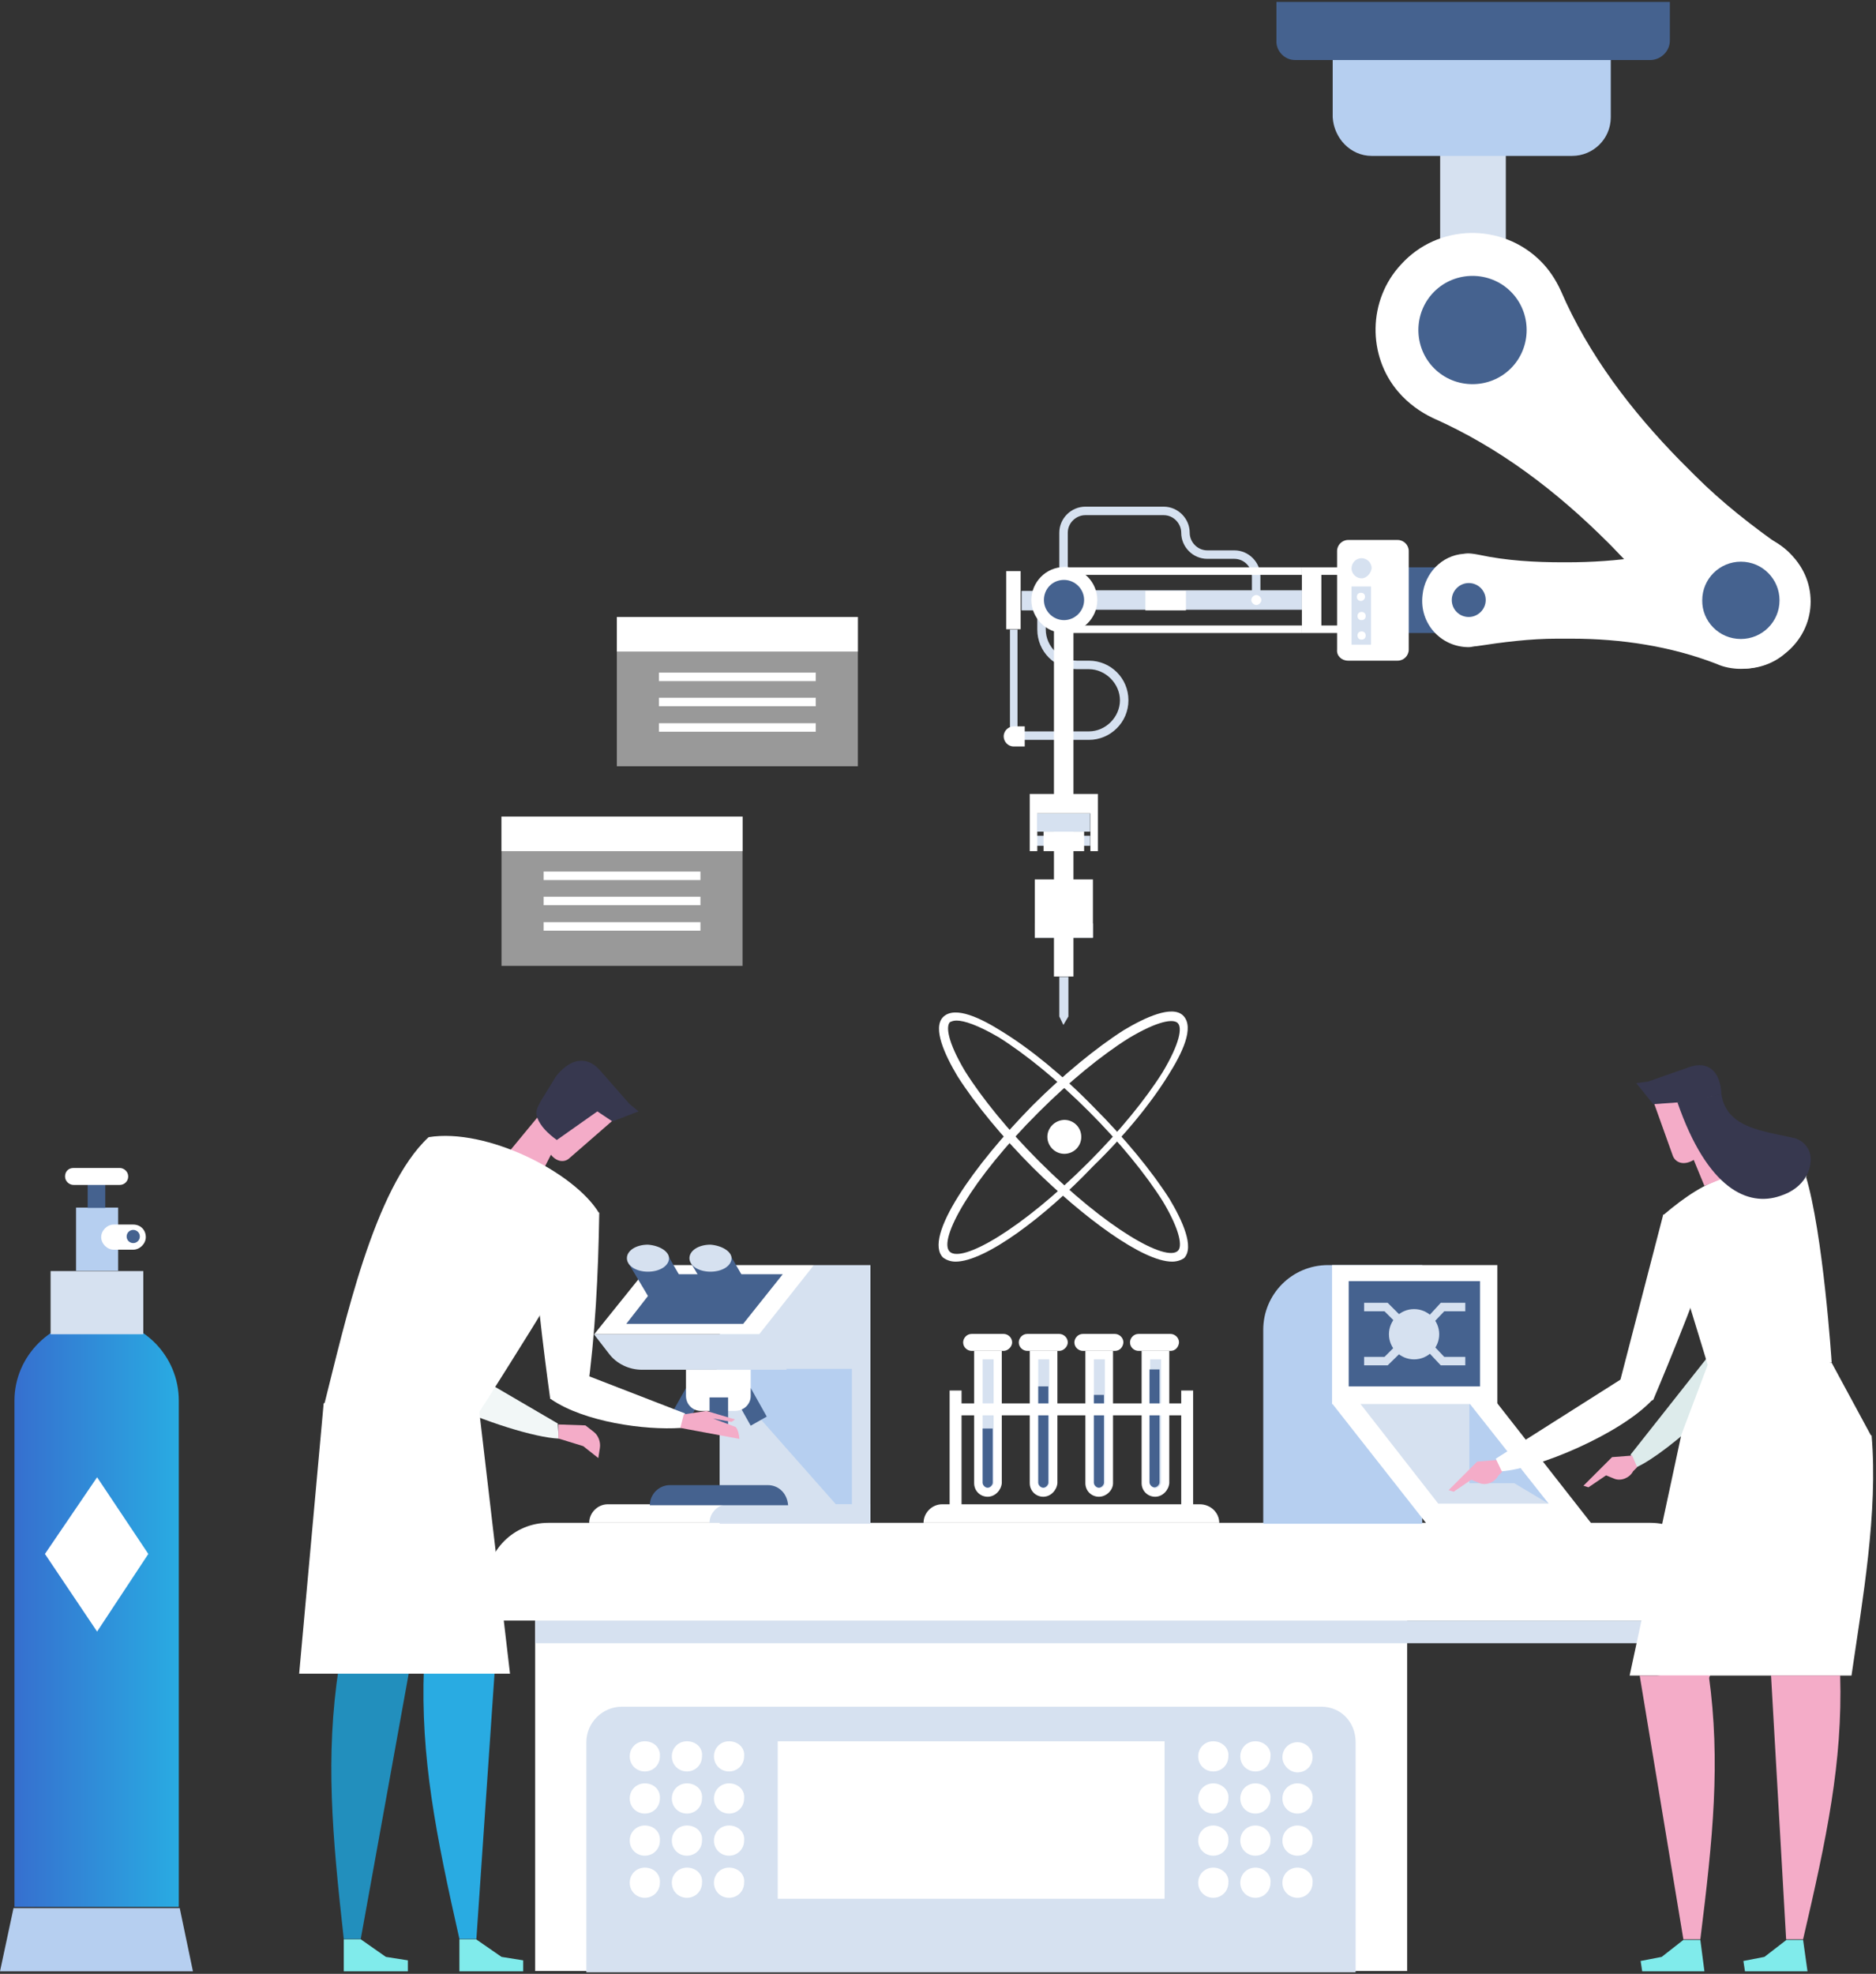
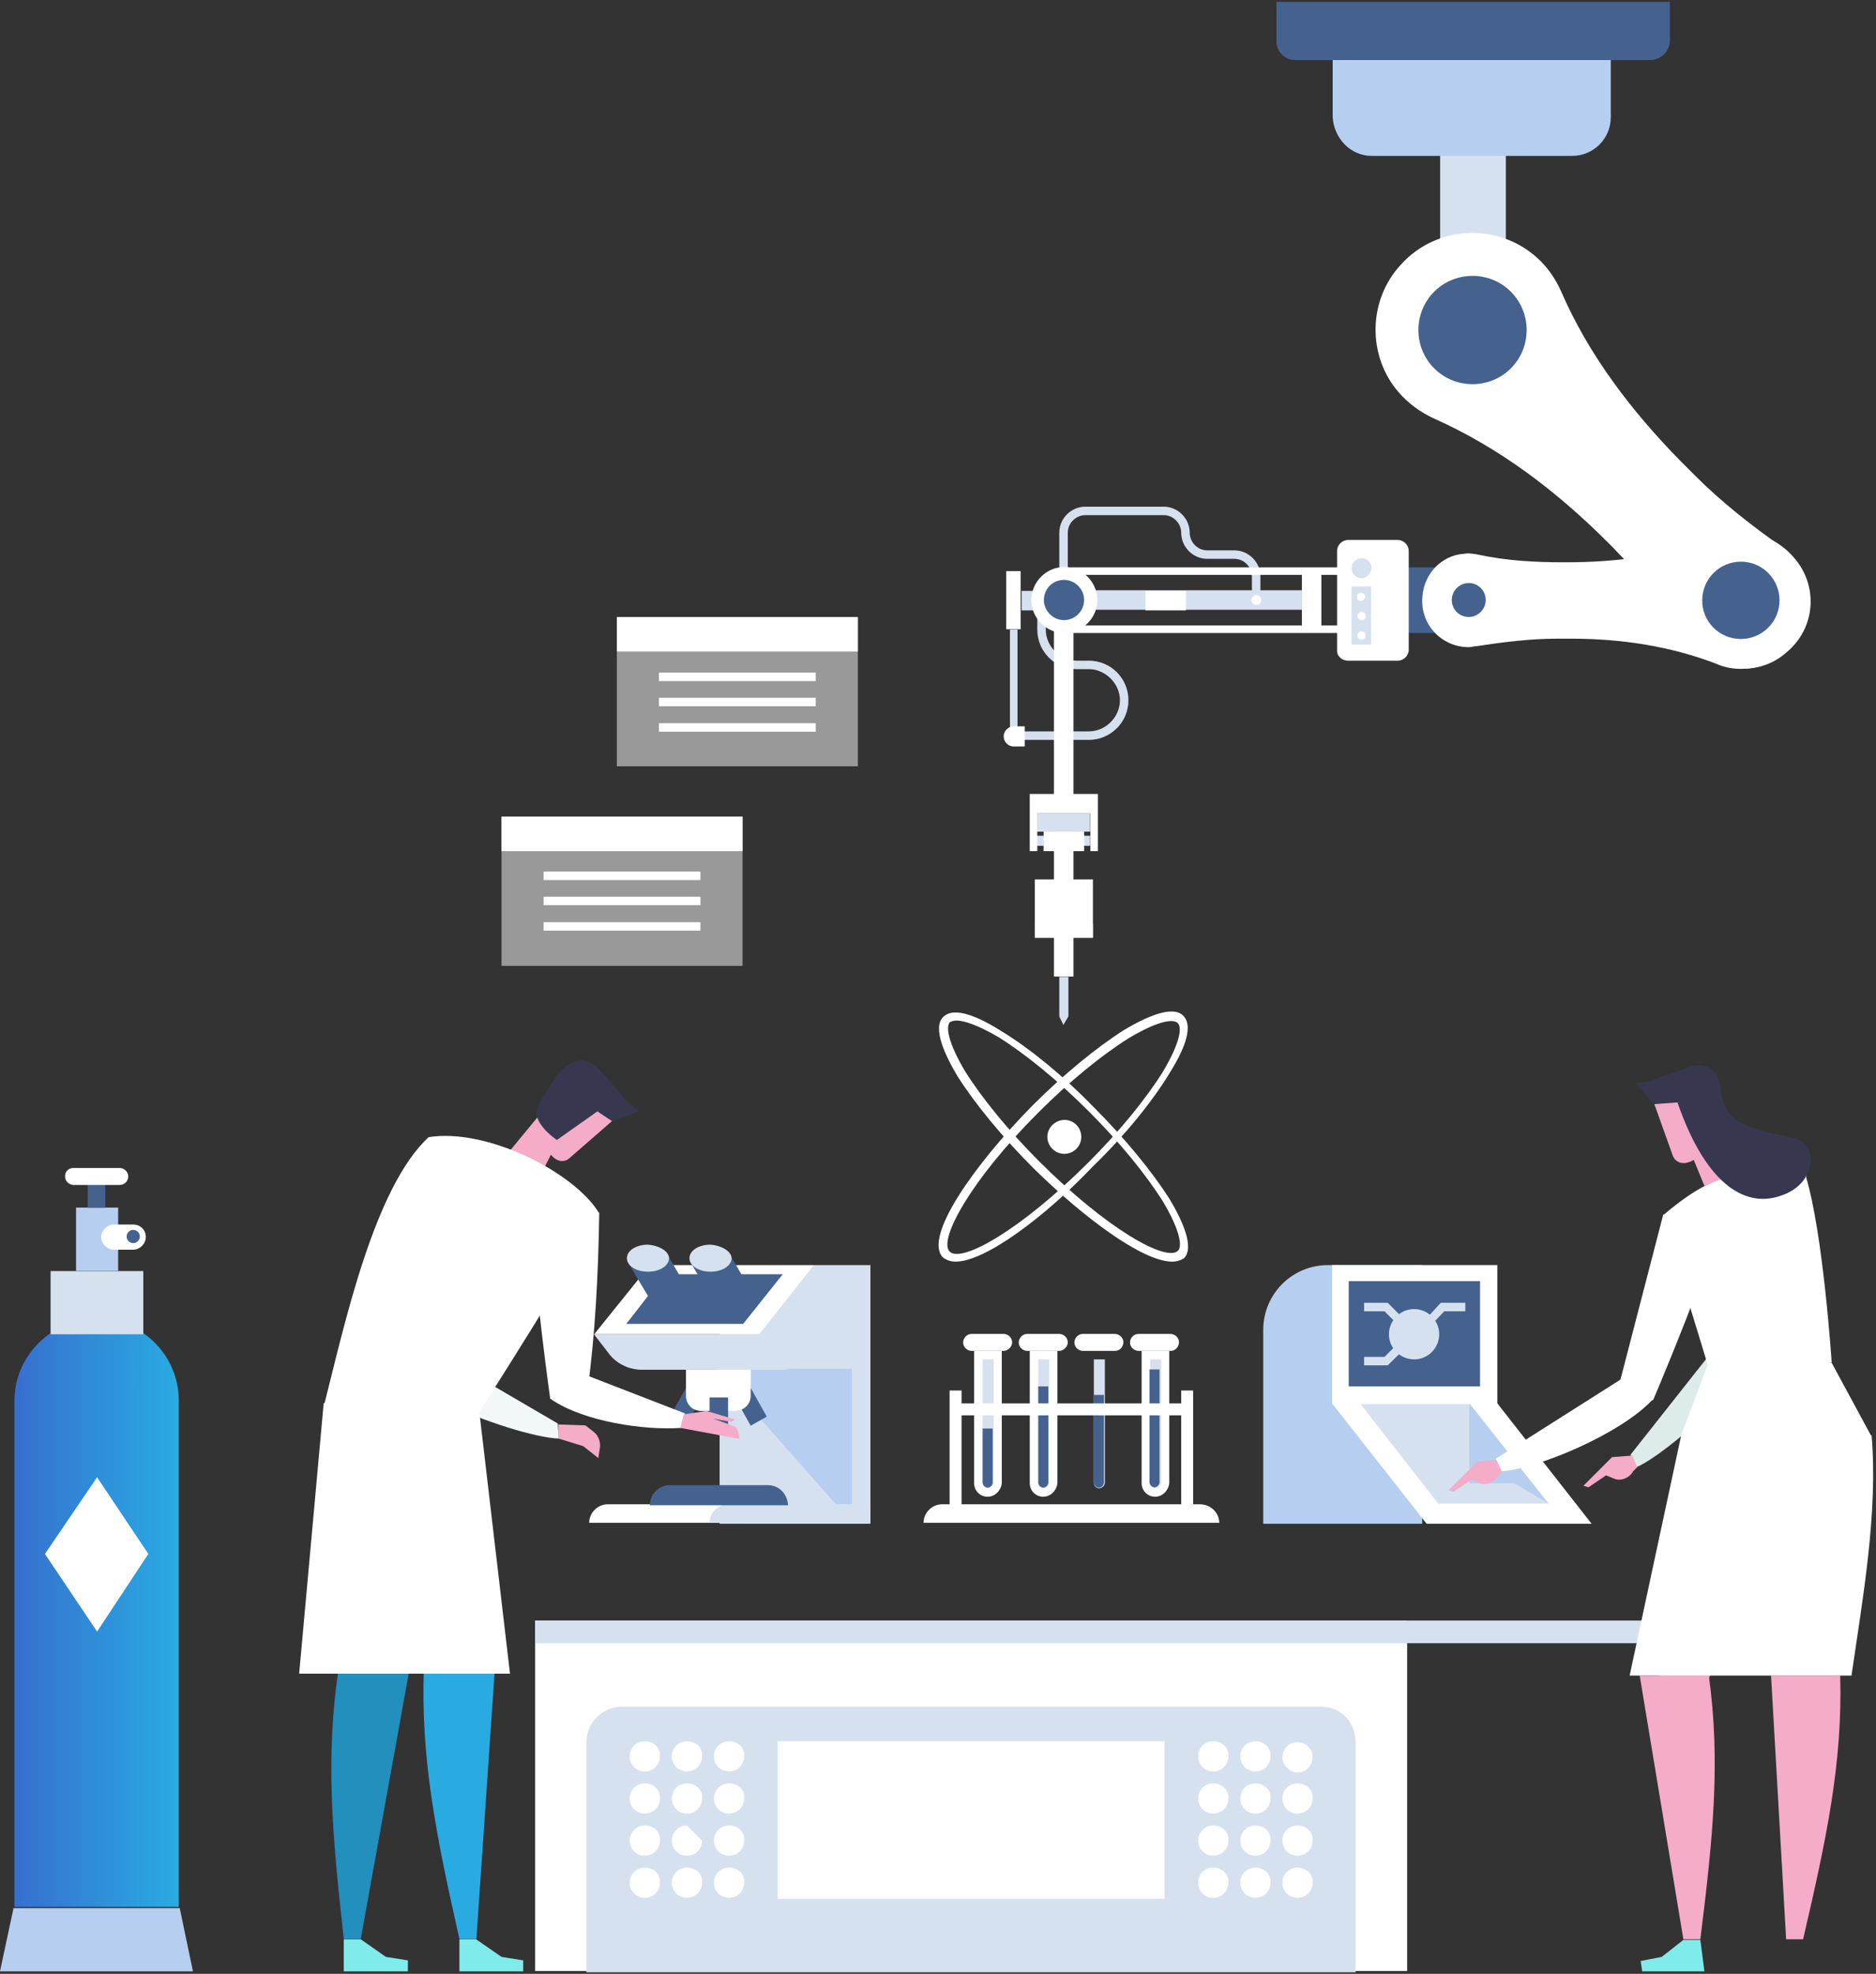
<svg xmlns="http://www.w3.org/2000/svg" width="597px" height="628px" viewBox="0 0 597 628" version="1.1">
  <rect x="0" y="0" width="597" height="628" fill="#333333" stroke="none" />
  <defs>
    <linearGradient x1="0.859%" y1="50.033%" x2="99.724%" y2="50.033%" id="linearGradient-1">
      <stop stop-color="#3670CF" offset="0%" />
      <stop stop-color="#29ABE2" offset="100%" />
    </linearGradient>
  </defs>
  <g id="Page-1" stroke="none" stroke-width="1" fill="none" fill-rule="evenodd">
    <g id="img">
      <g id="Group" transform="translate(406, 0)">
        <rect id="Rectangle" fill="#D6E1F0" x="52.3" y="48" width="20.9" height="38.6" />
        <g transform="translate(31, 74)" id="Path">
          <path d="M104.9,134.1 C103,132.5 101.4,130.9 100.3,129 C93.3,118.3 84.7,108.9 75.9,99.8 L74.8,98.7 C58.4,82.3 40.2,68.4 19,59 C15,57.1 11.2,54.4 8,50.7 C-1.9,39.2 -1.7,21.5 8.8,10.2 C20.6,-2.9 41,-3.2 53.3,9.1 C56,11.8 58.1,15 59.7,18.5 C68.5,38.9 82.2,56.8 97.8,72.7 L102.4,77.3 C111,85.9 120.6,93.4 130.6,100.4 C131.4,100.9 132.2,101.7 133,102.5 C141.8,111.3 141.3,125.8 131.1,133.9 C123.7,140.3 112.4,140.3 104.9,134.1 Z" fill="#FFFFFF" />
          <path d="M43.8,18.8 C37.1,12.1 26.1,12.1 19.4,18.8 C12.7,25.5 12.7,36.5 19.4,43.2 C26.1,49.9 37.1,49.9 43.8,43.2 C50.5,36.5 50.5,25.5 43.8,18.8 Z" fill="#45628F" />
          <path d="M123.7,112.1 C120.8,109.2 115.7,109.2 112.7,112.1 C109.8,115 109.8,120.1 112.7,123.1 C115.6,126 120.7,126 123.7,123.1 C126.6,119.9 126.6,115.1 123.7,112.1 Z" fill="#D6E1F0" />
        </g>
        <path d="M6.1,19.1 L119.2,19.1 C122.4,19.1 125.4,16.4 125.4,12.9 L125.4,0.6 L0.2,0.6 L0.2,12.9 C0,16.1 2.7,19.1 6.1,19.1 Z" id="Path" fill="#45628F" />
        <path d="M30.5,49.6 L94.3,49.6 C101,49.6 106.6,44.2 106.6,37.3 L106.6,19.1 L18.1,19.1 L18.1,37.3 C18.5,44 23.8,49.6 30.5,49.6 Z" id="Path" fill="#B6CFF0" />
      </g>
      <g id="crane_x5F_1" transform="translate(319, 161)">
        <g id="crane_group">
          <animateTransform attributeName="transform" type="rotate" values="0 235 30; 5 235 30; 0 235 30" keySplines=".25 .1 .25 1; .25 .1 .25 1" dur="3s" repeatCount="indefinite" />
          <g id="Group">
            <g transform="translate(18, 0)">
              <rect id="Rectangle" fill="#45628F" x="111.1" y="19.5" width="9.7" height="20.9" />
              <path d="M64.1,29.9 L61.4,29.9 L61.4,22.4 C61.4,19.5 59,16.8 55.8,16.8 L47.2,16.8 C42.6,16.8 38.9,13 38.9,8.5 C38.9,5.6 36.5,2.9 33.3,2.9 L8.4,2.9 C5.5,2.9 2.8,5.3 2.8,8.5 L2.8,26.2 L0.1,26.2 L0.1,8.5 C0.1,3.9 3.9,0.2 8.4,0.2 L33.3,0.2 C37.9,0.2 41.6,4 41.6,8.5 C41.6,11.4 44,14.1 47.2,14.1 L55.8,14.1 C60.4,14.1 64.1,17.9 64.1,22.4 L64.1,29.9 Z" id="Path" fill="#D6E1F0" />
              <rect id="Rectangle" fill="#D6E1F0" x="1.4" y="26.8" width="75.9" height="6.2" />
              <path d="M77.3,38 L1.4,38 L1.4,40.4 L77.3,40.4 L77.3,38 Z M1.4,19.5 L1.4,21.9 L77.3,21.9 L77.3,19.5 L1.4,19.5 Z" id="Shape" fill="#FFFFFF" fill-rule="nonzero" />
              <rect id="Rectangle" fill="#FFFFFF" x="27.5" y="27" width="12.9" height="6.2" />
              <polygon id="Path" fill="#FFFFFF" points="77.3 19.5 95.5 19.5 95.5 21.9 83.5 21.9 83.5 38 95.5 38 95.5 40.4 77.3 40.4" />
              <path d="M92,49.2 L107.8,49.2 C109.7,49.2 111.3,47.6 111.3,45.7 L111.3,14.3 C111.3,12.4 109.7,10.8 107.8,10.8 L92,10.8 C90.1,10.8 88.5,12.4 88.5,14.3 L88.5,45.7 C88.3,47.6 89.9,49.2 92,49.2 Z" id="Path" fill="#FFFFFF" />
              <path d="M61.2,29.9 C61.2,30.7 62,31.5 62.8,31.5 C63.6,31.5 64.4,30.7 64.4,29.9 C64.4,29.1 63.6,28.3 62.8,28.3 C62,28.3 61.2,29.1 61.2,29.9 Z" id="Path" fill="#FFFFFF" />
              <path d="M96.3,23 C94.7,23 93.1,21.7 93.1,19.8 C93.1,18.2 94.4,16.6 96.3,16.6 C97.9,16.6 99.5,17.9 99.5,19.8 C99.3,21.4 97.9,23 96.3,23 Z" id="Path" fill="#D6E1F0" />
              <rect id="Rectangle" fill="#D6E1F0" x="93.1" y="25.6" width="6.2" height="18.5" />
              <path d="M97.4,28.9 C97.4,28.1 96.9,27.6 96.1,27.6 C95.3,27.6 94.8,28.1 94.8,28.9 C94.8,29.7 95.3,30.2 96.1,30.2 C96.9,30.2 97.4,29.4 97.4,28.9 Z M95,35 C95,35.8 95.5,36.3 96.3,36.3 C97.1,36.3 97.6,35.8 97.6,35 C97.6,34.2 97.1,33.7 96.3,33.7 C95.5,33.7 95,34.2 95,35 Z M95,41.2 C95,42 95.5,42.5 96.3,42.5 C97.1,42.5 97.6,42 97.6,41.2 C97.6,40.4 97.1,39.9 96.3,39.9 C95.5,39.9 95,40.4 95,41.2 Z" id="Shape" fill="#FFFFFF" fill-rule="nonzero" />
            </g>
            <g transform="translate(0, 19)">
              <path d="M27.5,55.4 L3.1,55.4 L3.1,52.7 L27.5,52.7 C32.9,52.7 37.4,48.1 37.4,42.8 C37.4,37.5 32.8,32.9 27.5,32.9 L23.7,32.9 C16.7,32.9 11.1,27.3 11.1,20.3 L11.1,10.6 L13.8,10.6 L13.8,20.3 C13.8,25.7 18.4,30.2 23.7,30.2 L27.5,30.2 C34.5,30.2 40.1,35.8 40.1,42.8 C40.1,49.8 34.4,55.4 27.5,55.4 Z" id="Path" fill="#D6E1F0" />
              <rect id="Rectangle" fill="#D6E1F0" x="6.1" y="8" width="13.4" height="6.2" />
              <rect id="Rectangle" fill="#FFFFFF" x="1.2" y="1.7" width="4.6" height="18.5" />
              <rect id="Rectangle" fill="#D6E1F0" x="2.4" y="20.3" width="2.4" height="34.1" />
              <rect id="crane_x5F_2" fill="#FFFFFF" x="16.4" y="18.6" width="6.2" height="54.2" />
              <polygon id="Path" fill="#D6E1F0" points="18.1 130.8 18.1 143.4 19.4 146.1 21 143.4 21 130.8" />
              <path d="M7.1,57.3 L7.1,51.1 L3.6,51.1 C2,51.1 0.4,52.4 0.4,54.3 C0.4,55.9 1.7,57.5 3.6,57.5 L7.1,57.5 L7.1,57.3 Z" id="Path" fill="#FFFFFF" />
              <rect id="Rectangle" fill="#D6E1F0" x="10.3" y="113.8" width="18.5" height="4.6" />
              <path d="M9.2,10.9 C9.2,16.5 13.8,21.4 19.7,21.4 C25.3,21.4 30.2,16.8 30.2,10.9 C30.2,5.3 25.6,0.4 19.7,0.4 C13.8,0.4 9.2,5.3 9.2,10.9 Z" id="Path" fill="#FFFFFF" />
              <path d="M13.2,10.9 C13.2,14.4 16.1,17.3 19.6,17.3 C23.1,17.3 26,14.4 26,10.9 C26,7.4 23.1,4.5 19.6,4.5 C15.9,4.5 13.2,7.4 13.2,10.9 Z" id="Path" fill="#45628F" />
              <g>
                <animateTransform attributeName="transform" type="translate" values="0 0; 0 -12; 0 0" keySplines=".25 .1 .25 1; .25 .1 .25 1" dur="3s" repeatCount="indefinite" />
                <rect id="Rectangle" fill="#FFFFFF" x="10.3" y="99.8" width="18.5" height="18.5" />
                <rect id="Rectangle" fill="#FFFFFF" x="16.4" y="84.6" width="6.2" height="18.5" />
                <rect id="Rectangle" fill="#FFFFFF" x="16.4" y="112.2" width="6.2" height="18.5" />
                <rect id="Rectangle" fill="#D6E1F0" x="11" y="85.9" width="16.9" height="3.2" />
                <rect id="Rectangle" fill="#FFFFFF" x="13.1" y="84.6" width="12.9" height="6.2" />
                <polygon id="Path" fill="#FFFFFF" points="30.4 72.6 30.4 90.8 28 90.8 28 78.8 11.1 78.8 11.1 90.8 8.7 90.8 8.7 72.6" />
                <rect fill="#D6E1F0" x="11" y="78.8" width="16.9" height="5.8" />
              </g>
            </g>
          </g>
          <g id="Group" transform="translate(133, 8)">
            <path d="M13.8,7.2 C15.4,6.9 17,7.2 18.6,7.5 C27.4,9.4 36.6,9.9 45.4,9.9 L46.5,9.9 C62.6,9.9 78.9,7.8 94.2,1.9 C97.1,0.8 100.4,0.3 103.9,0.6 C114.6,1.4 123.2,10.3 123.7,21 C124.2,33.6 114.3,43.8 102,43.8 C99.3,43.8 96.6,43.3 94.2,42.2 C79.7,36.6 63.9,34.2 48.1,34.2 L43.5,34.2 C34.9,34.2 26.3,35.3 17.8,36.6 C17,36.6 16.2,36.9 15.4,36.9 C6.6,36.9 -0.4,29.4 0.7,20.3 C1.4,13.4 6.8,7.7 13.8,7.2 Z" id="Path" fill="#FFFFFF" />
            <path d="M102,34.3 C108.7,34.3 114.3,28.9 114.3,22 C114.3,15.3 108.9,9.7 102,9.7 C95.3,9.7 89.7,15.1 89.7,22 C89.6,28.6 95,34.3 102,34.3 Z" id="Path" fill="#45628F" />
            <path d="M15.4,27.3 C18.3,27.3 20.8,24.9 20.8,21.9 C20.8,18.9 18.4,16.5 15.4,16.5 C12.5,16.5 10,18.9 10,21.9 C10,24.9 12.4,27.3 15.4,27.3 Z" id="Path" fill="#45628F" />
          </g>
        </g>
      </g>
      <g id="Group" transform="translate(154, 484)">
        <rect id="Rectangle" fill="#FFFFFF" x="16.3" y="31.6" width="277.5" height="111.5" />
        <path d="M266.5,59 L43.9,59 C37.7,59 32.6,64.1 32.6,70.3 L32.6,143.5 L277.4,143.5 L277.4,70.3 C277.4,63.8 272.6,59 266.5,59 Z" id="Path" fill="#D6E1F0" />
        <rect id="Rectangle" fill="#D6E1F0" x="16.3" y="31.6" width="359.3" height="7.2" />
-         <path d="M391.1,31.6 L0.7,31.6 L0.7,20.3 C0.7,9.3 9.5,0.5 20.5,0.5 L371.2,0.5 C382.2,0.5 391,9.3 391,20.3 L391,31.6 L391.1,31.6 Z" id="Path" fill="#FFFFFF" />
-         <path d="M78,110.2 C75.3,110.2 73.2,112.3 73.2,115 C73.2,117.7 75.3,119.8 78,119.8 C80.7,119.8 82.8,117.7 82.8,115 C83.1,112.3 80.9,110.2 78,110.2 Z M64.6,83.4 C61.9,83.4 59.8,85.5 59.8,88.2 C59.8,90.9 61.9,93 64.6,93 C67.3,93 69.4,90.9 69.4,88.2 C69.7,85.5 67.5,83.4 64.6,83.4 Z M64.6,70 C61.9,70 59.8,72.1 59.8,74.8 C59.8,77.5 61.9,79.6 64.6,79.6 C67.3,79.6 69.4,77.5 69.4,74.8 C69.7,72.1 67.5,70 64.6,70 Z M78,83.4 C75.3,83.4 73.2,85.5 73.2,88.2 C73.2,90.9 75.3,93 78,93 C80.7,93 82.8,90.9 82.8,88.2 C83.1,85.5 80.9,83.4 78,83.4 Z M78,70 C75.3,70 73.2,72.1 73.2,74.8 C73.2,77.5 75.3,79.6 78,79.6 C80.7,79.6 82.8,77.5 82.8,74.8 C83.1,72.1 80.9,70 78,70 Z M78,96.8 C75.3,96.8 73.2,98.9 73.2,101.6 C73.2,104.3 75.3,106.4 78,106.4 C80.7,106.4 82.8,104.3 82.8,101.6 C83.1,98.9 80.9,96.8 78,96.8 Z M51.2,96.8 C48.5,96.8 46.4,98.9 46.4,101.6 C46.4,104.3 48.5,106.4 51.2,106.4 C53.9,106.4 56,104.3 56,101.6 C56.2,98.9 54.1,96.8 51.2,96.8 Z M51.2,110.2 C48.5,110.2 46.4,112.3 46.4,115 C46.4,117.7 48.5,119.8 51.2,119.8 C53.9,119.8 56,117.7 56,115 C56.2,112.3 54.1,110.2 51.2,110.2 Z M64.6,96.8 C61.9,96.8 59.8,98.9 59.8,101.6 C59.8,104.3 61.9,106.4 64.6,106.4 C67.3,106.4 69.4,104.3 69.4,101.6 C69.7,98.9 67.5,96.8 64.6,96.8 Z M51.2,70 C48.5,70 46.4,72.1 46.4,74.8 C46.4,77.5 48.5,79.6 51.2,79.6 C53.9,79.6 56,77.5 56,74.8 C56.2,72.1 54.1,70 51.2,70 Z M64.6,110.2 C61.9,110.2 59.8,112.3 59.8,115 C59.8,117.7 61.9,119.8 64.6,119.8 C67.3,119.8 69.4,117.7 69.4,115 C69.7,112.3 67.5,110.2 64.6,110.2 Z M51.2,83.4 C48.5,83.4 46.4,85.5 46.4,88.2 C46.4,90.9 48.5,93 51.2,93 C53.9,93 56,90.9 56,88.2 C56.2,85.5 54.1,83.4 51.2,83.4 Z M258.9,96.8 C256.2,96.8 254.1,98.9 254.1,101.6 C254.1,104.3 256.2,106.4 258.9,106.4 C261.6,106.4 263.7,104.3 263.7,101.6 C264,98.9 261.6,96.8 258.9,96.8 Z M258.9,110.2 C256.2,110.2 254.1,112.3 254.1,115 C254.1,117.7 256.2,119.8 258.9,119.8 C261.6,119.8 263.7,117.7 263.7,115 C264,112.3 261.6,110.2 258.9,110.2 Z M245.5,70 C242.8,70 240.7,72.1 240.7,74.8 C240.7,77.5 242.8,79.6 245.5,79.6 C248.2,79.6 250.3,77.5 250.3,74.8 C250.6,72.1 248.2,70 245.5,70 Z M258.9,79.9 C261.6,79.9 263.7,77.8 263.7,75.1 C263.7,72.4 261.6,70.3 258.9,70.3 C256.2,70.3 254.1,72.4 254.1,75.1 C254.1,77.5 256.3,79.9 258.9,79.9 Z M258.9,83.4 C256.2,83.4 254.1,85.5 254.1,88.2 C254.1,90.9 256.2,93 258.9,93 C261.6,93 263.7,90.9 263.7,88.2 C264,85.5 261.6,83.4 258.9,83.4 Z M245.5,83.4 C242.8,83.4 240.7,85.5 240.7,88.2 C240.7,90.9 242.8,93 245.5,93 C248.2,93 250.3,90.9 250.3,88.2 C250.6,85.5 248.2,83.4 245.5,83.4 Z M232.1,83.4 C229.4,83.4 227.3,85.5 227.3,88.2 C227.3,90.9 229.4,93 232.1,93 C234.8,93 236.9,90.9 236.9,88.2 C237.2,85.5 234.8,83.4 232.1,83.4 Z M232.1,110.2 C229.4,110.2 227.3,112.3 227.3,115 C227.3,117.7 229.4,119.8 232.1,119.8 C234.8,119.8 236.9,117.7 236.9,115 C237.2,112.3 234.8,110.2 232.1,110.2 Z M245.5,96.8 C242.8,96.8 240.7,98.9 240.7,101.6 C240.7,104.3 242.8,106.4 245.5,106.4 C248.2,106.4 250.3,104.3 250.3,101.6 C250.6,98.9 248.2,96.8 245.5,96.8 Z M232.1,96.8 C229.4,96.8 227.3,98.9 227.3,101.6 C227.3,104.3 229.4,106.4 232.1,106.4 C234.8,106.4 236.9,104.3 236.9,101.6 C237.2,98.9 234.8,96.8 232.1,96.8 Z M232.1,70 C229.4,70 227.3,72.1 227.3,74.8 C227.3,77.5 229.4,79.6 232.1,79.6 C234.8,79.6 236.9,77.5 236.9,74.8 C237.2,72.1 234.8,70 232.1,70 Z M245.5,110.2 C242.8,110.2 240.7,112.3 240.7,115 C240.7,117.7 242.8,119.8 245.5,119.8 C248.2,119.8 250.3,117.7 250.3,115 C250.6,112.3 248.2,110.2 245.5,110.2 Z" id="Shape" fill="#FFFFFF" fill-rule="nonzero" />
+         <path d="M78,110.2 C75.3,110.2 73.2,112.3 73.2,115 C73.2,117.7 75.3,119.8 78,119.8 C80.7,119.8 82.8,117.7 82.8,115 C83.1,112.3 80.9,110.2 78,110.2 Z M64.6,83.4 C61.9,83.4 59.8,85.5 59.8,88.2 C59.8,90.9 61.9,93 64.6,93 C67.3,93 69.4,90.9 69.4,88.2 C69.7,85.5 67.5,83.4 64.6,83.4 Z M64.6,70 C61.9,70 59.8,72.1 59.8,74.8 C59.8,77.5 61.9,79.6 64.6,79.6 C67.3,79.6 69.4,77.5 69.4,74.8 C69.7,72.1 67.5,70 64.6,70 Z M78,83.4 C75.3,83.4 73.2,85.5 73.2,88.2 C73.2,90.9 75.3,93 78,93 C80.7,93 82.8,90.9 82.8,88.2 C83.1,85.5 80.9,83.4 78,83.4 Z M78,70 C75.3,70 73.2,72.1 73.2,74.8 C73.2,77.5 75.3,79.6 78,79.6 C80.7,79.6 82.8,77.5 82.8,74.8 C83.1,72.1 80.9,70 78,70 Z M78,96.8 C75.3,96.8 73.2,98.9 73.2,101.6 C73.2,104.3 75.3,106.4 78,106.4 C80.7,106.4 82.8,104.3 82.8,101.6 C83.1,98.9 80.9,96.8 78,96.8 Z M51.2,96.8 C48.5,96.8 46.4,98.9 46.4,101.6 C46.4,104.3 48.5,106.4 51.2,106.4 C53.9,106.4 56,104.3 56,101.6 C56.2,98.9 54.1,96.8 51.2,96.8 Z M51.2,110.2 C48.5,110.2 46.4,112.3 46.4,115 C46.4,117.7 48.5,119.8 51.2,119.8 C53.9,119.8 56,117.7 56,115 C56.2,112.3 54.1,110.2 51.2,110.2 Z M64.6,96.8 C61.9,96.8 59.8,98.9 59.8,101.6 C59.8,104.3 61.9,106.4 64.6,106.4 C67.3,106.4 69.4,104.3 69.4,101.6 Z M51.2,70 C48.5,70 46.4,72.1 46.4,74.8 C46.4,77.5 48.5,79.6 51.2,79.6 C53.9,79.6 56,77.5 56,74.8 C56.2,72.1 54.1,70 51.2,70 Z M64.6,110.2 C61.9,110.2 59.8,112.3 59.8,115 C59.8,117.7 61.9,119.8 64.6,119.8 C67.3,119.8 69.4,117.7 69.4,115 C69.7,112.3 67.5,110.2 64.6,110.2 Z M51.2,83.4 C48.5,83.4 46.4,85.5 46.4,88.2 C46.4,90.9 48.5,93 51.2,93 C53.9,93 56,90.9 56,88.2 C56.2,85.5 54.1,83.4 51.2,83.4 Z M258.9,96.8 C256.2,96.8 254.1,98.9 254.1,101.6 C254.1,104.3 256.2,106.4 258.9,106.4 C261.6,106.4 263.7,104.3 263.7,101.6 C264,98.9 261.6,96.8 258.9,96.8 Z M258.9,110.2 C256.2,110.2 254.1,112.3 254.1,115 C254.1,117.7 256.2,119.8 258.9,119.8 C261.6,119.8 263.7,117.7 263.7,115 C264,112.3 261.6,110.2 258.9,110.2 Z M245.5,70 C242.8,70 240.7,72.1 240.7,74.8 C240.7,77.5 242.8,79.6 245.5,79.6 C248.2,79.6 250.3,77.5 250.3,74.8 C250.6,72.1 248.2,70 245.5,70 Z M258.9,79.9 C261.6,79.9 263.7,77.8 263.7,75.1 C263.7,72.4 261.6,70.3 258.9,70.3 C256.2,70.3 254.1,72.4 254.1,75.1 C254.1,77.5 256.3,79.9 258.9,79.9 Z M258.9,83.4 C256.2,83.4 254.1,85.5 254.1,88.2 C254.1,90.9 256.2,93 258.9,93 C261.6,93 263.7,90.9 263.7,88.2 C264,85.5 261.6,83.4 258.9,83.4 Z M245.5,83.4 C242.8,83.4 240.7,85.5 240.7,88.2 C240.7,90.9 242.8,93 245.5,93 C248.2,93 250.3,90.9 250.3,88.2 C250.6,85.5 248.2,83.4 245.5,83.4 Z M232.1,83.4 C229.4,83.4 227.3,85.5 227.3,88.2 C227.3,90.9 229.4,93 232.1,93 C234.8,93 236.9,90.9 236.9,88.2 C237.2,85.5 234.8,83.4 232.1,83.4 Z M232.1,110.2 C229.4,110.2 227.3,112.3 227.3,115 C227.3,117.7 229.4,119.8 232.1,119.8 C234.8,119.8 236.9,117.7 236.9,115 C237.2,112.3 234.8,110.2 232.1,110.2 Z M245.5,96.8 C242.8,96.8 240.7,98.9 240.7,101.6 C240.7,104.3 242.8,106.4 245.5,106.4 C248.2,106.4 250.3,104.3 250.3,101.6 C250.6,98.9 248.2,96.8 245.5,96.8 Z M232.1,96.8 C229.4,96.8 227.3,98.9 227.3,101.6 C227.3,104.3 229.4,106.4 232.1,106.4 C234.8,106.4 236.9,104.3 236.9,101.6 C237.2,98.9 234.8,96.8 232.1,96.8 Z M232.1,70 C229.4,70 227.3,72.1 227.3,74.8 C227.3,77.5 229.4,79.6 232.1,79.6 C234.8,79.6 236.9,77.5 236.9,74.8 C237.2,72.1 234.8,70 232.1,70 Z M245.5,110.2 C242.8,110.2 240.7,112.3 240.7,115 C240.7,117.7 242.8,119.8 245.5,119.8 C248.2,119.8 250.3,117.7 250.3,115 C250.6,112.3 248.2,110.2 245.5,110.2 Z" id="Shape" fill="#FFFFFF" fill-rule="nonzero" />
        <rect id="Rectangle" fill="#FFFFFF" x="93.5" y="70" width="123.1" height="50.1" />
      </g>
      <g id="Group" transform="translate(187, 396)">
        <polygon id="Path" fill="#D6E1F0" points="72 6.5 90 6.5 90 88.8 42 88.8 42 28.5" />
        <polygon id="Path" fill="#B6CFF0" points="63.2 39.5 84.1 39.5 84.1 82.6 79 82.6 40.9 39.5" />
        <polygon id="Path" fill="#FFFFFF" points="54.6 28.5 2.1 28.5 19.8 6.5 72 6.5" />
        <polygon id="Path" fill="#45628F" points="49.5 25.2 12.3 25.2 24.6 9.4 62.1 9.4" />
        <path d="M54.6,28.5 L2,28.5 L6.8,34.7 C9.2,37.9 13.2,39.8 17.3,39.8 L63.4,39.8 L54.6,28.5 Z" id="Path" fill="#D6E1F0" />
        <g transform="translate(32, 0)" id="Path">
          <path d="M20.5,15.6 L13.5,3.5 L0.9,5.9 L8.4,18.5 C9.2,20.4 11.9,21.4 14.8,21.4 C18.6,21.4 21.5,19.5 21.5,17.1 C21.3,16.7 21,16.1 20.5,15.6 Z" fill="#45628F" />
          <path d="M13.8,4.3 C13.8,6.7 10.9,8.6 7.1,8.6 C3.3,8.6 0.4,6.7 0.4,4.3 C0.4,1.9 3.3,0 7.1,0 C10.8,0.3 13.8,2.2 13.8,4.3 Z" fill="#D6E1F0" />
        </g>
        <g transform="translate(12, 0)" id="Path">
          <path d="M20.6,15.6 L13.6,3.5 L1,5.9 L8.5,18.5 C9.3,20.4 12,21.4 14.9,21.4 C18.7,21.4 21.6,19.5 21.6,17.1 C21.4,16.7 21.2,16.1 20.6,15.6 Z" fill="#45628F" />
          <path d="M13.9,4.3 C13.9,6.7 11,8.6 7.2,8.6 C3.4,8.6 0.5,6.7 0.5,4.3 C0.5,1.9 3.4,0 7.2,0 C11,0.3 13.9,2.2 13.9,4.3 Z" fill="#D6E1F0" />
        </g>
        <g transform="translate(26, 39)">
          <path d="M0.2,15.7 L5.3,18.6 L10.4,9.5 L5.3,6.6 L0.2,15.7 Z M25.9,6.6 L20.8,9.5 L25.9,18.6 L31,15.7 L25.9,6.6 Z" id="Shape" fill="#45628F" fill-rule="nonzero" />
          <path d="M20.8,13.9 L10.1,13.9 C7.4,13.9 5.3,11.8 5.3,9.1 L5.3,0.8 L25.9,0.8 L25.9,9.1 C25.9,11.7 23.8,13.9 20.8,13.9 Z" id="Path" fill="#FFFFFF" />
          <rect id="Rectangle" fill="#45628F" x="12.8" y="9.6" width="5.9" height="10.5" />
        </g>
        <path d="M51.4,82.6 L6.4,82.6 C3.2,82.6 0.5,85.3 0.5,88.5 L51.7,88.5 L51.7,82.6 L51.4,82.6 Z" id="Path" fill="#FFFFFF" />
        <path d="M90,82.6 L44.7,82.6 C41.5,82.6 38.8,85.3 38.8,88.5 L90,88.5 L90,82.6 Z" id="Path" fill="#D6E1F0" />
        <path d="M57.3,76.5 L26.2,76.5 C22.7,76.5 19.8,79.4 19.8,82.9 L63.8,82.9 C63.5,79.1 60.8,76.5 57.3,76.5 Z" id="Path" fill="#45628F" />
      </g>
      <g id="Group" transform="translate(402, 402)">
        <path d="M50.6,82.8 L0,82.8 L0,21.1 C0,9.8 9.1,0.5 20.6,0.5 L50.6,0.5 L50.6,82.8 Z" id="Path" fill="#B6CFF0" />
        <polygon id="Path" fill="#FFFFFF" points="52 82.8 104.5 82.8 74.5 44.5 21.9 44.5" />
        <polygon id="Path" fill="#D6E1F0" points="55.7 76.4 90.8 76.4 65.6 44.5 30.8 44.5" />
        <polygon id="Path" fill="#B6CFF0" points="65.6 44.5 65.6 69.9 79.9 69.9 90.8 76.4" />
        <rect id="Rectangle" fill="#FFFFFF" x="21.9" y="0.5" width="52.6" height="44.2" />
        <rect id="Rectangle" fill="#45628F" x="27.2" y="5.6" width="41.8" height="33.5" />
        <path d="M56,22.5 C56,26.8 52.5,30.5 48,30.5 C43.7,30.5 40,27 40,22.5 C40,18.2 43.5,14.5 48,14.5 C52.5,14.5 56,18.2 56,22.5 Z" id="Path" fill="#D6E1F0" />
        <g transform="translate(32, 12)" fill="#D6E1F0" id="Path">
          <polygon points="10.6 7.2 6.6 3.2 0.1 3.2 0.1 0.5 7.6 0.5 12.5 5.4" />
          <polygon points="21.8 7.2 20 5.4 24.5 0.5 32.3 0.5 32.3 3.2 25.6 3.2" />
          <polygon points="7.6 20.4 0.1 20.4 0.1 17.7 6.6 17.7 10.6 13.7 12.5 15.6" />
-           <polygon points="32.3 20.4 24.5 20.4 20 15.6 21.8 13.7 25.6 17.7 32.3 17.7" />
        </g>
      </g>
      <g id="Group" transform="translate(293, 424)">
        <path d="M88.8,54.6 L6.8,54.6 C3.6,54.6 0.9,57.3 0.9,60.5 L95,60.5 C95,57.3 92.3,54.6 88.8,54.6 Z" id="Path" fill="#FFFFFF" />
        <g transform="translate(13, 0)" id="Path">
          <g>
            <path d="M8.3,52.2 C5.9,52.2 4,50.3 4,47.9 L4,5.8 L12.8,5.8 L12.8,47.9 C12.6,50.1 10.7,52.2 8.3,52.2 Z" fill="#FFFFFF" />
            <path d="M8.3,49.5 C7.5,49.5 6.7,48.7 6.7,47.9 L6.7,8.5 L10.2,8.5 L10.2,47.9 C9.9,48.7 9.1,49.5 8.3,49.5 Z" fill="#D6E1F0" />
            <path d="M6.7,30.5 L6.7,47.7 C6.7,48.5 7.5,49.3 8.3,49.3 C9.1,49.3 9.9,48.5 9.9,47.7 L9.9,30.5 L6.7,30.5 Z" fill="#45628F" />
            <path d="M13.4,5.8 L3.2,5.8 C1.9,5.8 0.5,4.7 0.5,3.1 C0.5,1.8 1.6,0.4 3.2,0.4 L13.4,0.4 C14.7,0.4 16.1,1.5 16.1,3.1 C16.1,4.5 14.7,5.8 13.4,5.8 Z" fill="#FFFFFF" />
          </g>
          <g transform="translate(18, 0)">
            <path d="M8,52.2 C5.6,52.2 3.7,50.3 3.7,47.9 L3.7,5.8 L12.5,5.8 L12.5,47.9 C12.3,50.1 10.4,52.2 8,52.2 Z" fill="#FFFFFF" />
            <path d="M8,49.5 C7.2,49.5 6.4,48.7 6.4,47.9 L6.4,8.5 L9.9,8.5 L9.9,47.9 C9.6,48.7 9,49.5 8,49.5 Z" fill="#D6E1F0" />
            <path d="M6.4,17.1 L6.4,47.7 C6.4,48.5 7.2,49.3 8,49.3 C8.8,49.3 9.6,48.5 9.6,47.7 L9.6,17.1 L6.4,17.1 Z" fill="#45628F" />
            <path d="M13.1,5.8 L2.9,5.8 C1.6,5.8 0.2,4.7 0.2,3.1 C0.2,1.8 1.3,0.4 2.9,0.4 L13.1,0.4 C14.4,0.4 15.8,1.5 15.8,3.1 C15.8,4.5 14.4,5.8 13.1,5.8 Z" fill="#FFFFFF" />
          </g>
          <g transform="translate(35, 0)">
-             <path d="M8.7,52.2 C6.3,52.2 4.4,50.3 4.4,47.9 L4.4,5.8 L13.2,5.8 L13.2,47.9 C13.2,50.1 11.1,52.2 8.7,52.2 Z" fill="#FFFFFF" />
            <path d="M8.7,49.5 C7.9,49.5 7.1,48.7 7.1,47.9 L7.1,8.5 L10.6,8.5 L10.6,47.9 C10.5,48.7 9.7,49.5 8.7,49.5 Z" fill="#D6E1F0" />
            <path d="M7.1,19.8 L7.1,47.7 C7.1,48.5 7.9,49.3 8.7,49.3 C9.5,49.3 10.3,48.5 10.3,47.7 L10.3,19.8 L7.1,19.8 Z" fill="#45628F" />
            <path d="M13.8,5.8 L3.6,5.8 C2.3,5.8 0.9,4.7 0.9,3.1 C0.9,1.8 2,0.4 3.6,0.4 L13.8,0.4 C15.1,0.4 16.5,1.5 16.5,3.1 C16.4,4.5 15.4,5.8 13.8,5.8 Z" fill="#FFFFFF" />
          </g>
          <g transform="translate(53, 0)">
            <path d="M8.6,52.2 C6.2,52.2 4.3,50.3 4.3,47.9 L4.3,5.8 L13.1,5.8 L13.1,47.9 C12.9,50.1 11,52.2 8.6,52.2 Z" fill="#FFFFFF" />
            <path d="M8.6,49.5 C7.8,49.5 7,48.7 7,47.9 L7,8.5 L10.5,8.5 L10.5,47.9 C10.2,48.7 9.4,49.5 8.6,49.5 Z" fill="#D6E1F0" />
            <path d="M6.8,11.7 L6.8,47.6 C6.8,48.4 7.6,49.2 8.4,49.2 C9.2,49.2 10,48.4 10,47.6 L10,11.7 L6.8,11.7 Z" fill="#45628F" />
            <path d="M13.5,5.8 L3.3,5.8 C2,5.8 0.6,4.7 0.6,3.1 C0.6,1.8 1.7,0.4 3.3,0.4 L13.5,0.4 C14.8,0.4 16.2,1.5 16.2,3.1 C16.1,4.5 15.1,5.8 13.5,5.8 Z" fill="#FFFFFF" />
          </g>
        </g>
        <rect id="Rectangle" fill="#FFFFFF" x="10.6" y="22.5" width="74.8" height="3.8" />
        <path d="M9.2,57.3 L13,57.3 L13,18.4 L9.2,18.4 L9.2,57.3 Z M82.9,18.4 L82.9,57.3 L86.7,57.3 L86.7,18.4 L82.9,18.4 Z" id="Shape" fill="#FFFFFF" fill-rule="nonzero" />
      </g>
      <g id="Group" transform="translate(0, 371)">
        <path d="M30.9,48.6 C45.4,48.6 56.9,60.4 56.9,74.6 L56.9,235.7 L4.6,235.7 L4.6,74.6 C4.6,60.4 16.4,48.6 30.9,48.6 Z" id="Path" fill="url(#linearGradient-1)" />
        <polygon id="Path" fill="#B6CFF0" points="61.4 256.2 0 256.2 4.3 236.1 57.2 236.1" />
        <rect id="Rectangle" fill="#D6E1F0" x="16.1" y="33.4" width="29.5" height="20.1" />
        <rect id="Rectangle" fill="#B6CFF0" x="24.2" y="13.2" width="13.4" height="20.1" />
        <path d="M42.4,18.6 C41.1,18.6 37.3,18.6 36.2,18.6 C34.1,18.6 32.2,20.5 32.2,22.6 C32.2,24.7 34.1,26.6 36.2,26.6 C37.5,26.6 41.3,26.6 42.4,26.6 C44.5,26.6 46.4,24.7 46.4,22.6 C46.4,20.2 44.6,18.6 42.4,18.6 Z" id="Path" fill="#FFFFFF" />
        <rect id="Rectangle" fill="#45628F" x="27.9" y="4.7" width="5.6" height="8.6" />
        <path d="M38.1,6 L23.4,6 C22.1,6 20.7,4.9 20.7,3.3 C20.7,1.7 21.8,0.6 23.4,0.6 L38.1,0.6 C39.4,0.6 40.8,1.7 40.8,3.3 C40.8,4.9 39.5,6 38.1,6 Z" id="Path" fill="#FFFFFF" />
        <circle id="Oval" fill="#45628F" cx="42.4" cy="22.4" r="2.1" />
        <polygon id="Path" fill="#FFFFFF" points="47.2 123.4 30.9 148.1 14.3 123.4 30.9 99" />
      </g>
      <path d="M551.3,421.8 L518.9,462.8 L520.8,466.8 C531,462.2 556.7,439.2 562.4,425.2 L551.3,421.8 Z" id="woman_x5F_right_x5F_arm" fill="#DDEBEB">
        <animateTransform attributeName="transform" type="rotate" values="0 551 421; -3 551 421; 0 551 421" keySplines=".25 .1 .25 1; .25 .1 .25 1" dur="0.3s" repeatCount="indefinite" />
      </path>
      <g id="Group" transform="translate(515, 338)">
        <path d="M38.2,87 L47.6,87.5 C47.6,87.5 57,53.2 59.9,36 L39.8,34.7 L36.6,83.8 L38.2,87 Z" id="Path" fill="#DDEBEB" />
        <path d="M6,193.7 L20.5,118.6 L57.2,118.6 C51.6,142.5 38.7,175.7 27.7,198.2 L6,193.7 Z" id="Path" fill="#F4ACC8" />
        <path d="M48.6,195.1 L44,118.7 L79.7,118.7 C81.8,143.1 73.8,171 70.6,195.1 L48.6,195.1 Z" id="Path" fill="#F4ACC8" />
        <path d="M3.6,195.1 L20,118.7 L80.6,118.7 C82.7,143.1 77.7,171 74.2,195.1 L3.6,195.1 Z" id="Path" fill="#FFFFFF" />
        <path d="M70.6,195.1 C71.4,222.7 66.3,246.8 58.8,279 L53.4,279 L48.6,195.1 L70.6,195.1 Z" id="Path" fill="#F4ACC8" />
        <polygon id="Path" fill="#FFFFFF" points="67.9 95.6 80.5 118.9 19.9 118.9 29.9 92.4" />
        <path d="M30.4,102.8 C26.6,89.7 17,59.6 14.3,48.6 C28.5,36.5 39.5,32.2 59.6,36 C65.2,54.2 67.9,95.5 67.9,95.5 L30.4,102.8 Z" id="Path" fill="#FFFFFF" />
        <path d="M0.1,110.6 L11.1,107.4 C11.1,107.4 25,74.7 30.1,58.1 L14.3,48.4 L0.4,102 L0.1,110.6 Z" id="Path" fill="#FFFFFF" />
-         <polygon id="Path" fill="#80EBEB" points="58.8 279.2 53.5 279.2 46.5 284.6 39.8 285.9 40.3 289.2 60.2 289.2" />
        <path d="M28.8,195.1 C32.6,222.7 30.1,246.8 26.1,279 L20.7,279 L6.8,195.1 L28.8,195.1 Z" id="Path" fill="#F4ACC8" />
        <polygon id="Path" fill="#80EBEB" points="26.1 279.2 20.7 279.2 13.8 284.6 7.1 285.9 7.6 289.2 27.4 289.2" />
        <g transform="translate(5, 0)" id="Path">
          <polygon fill="#F4ACC8" points="18.2 29.1 22.4 39.3 31.8 35.5 25.7 21.6" />
          <path d="M12.3,29.6 C13.1,32 16.3,33.4 20.3,30.1 L25.9,22.9 L25.6,11.1 L18.4,3.6 L5,9.2 L12.3,29.6 Z" fill="#F4ACC8" />
          <path d="M17.4,12.5 L6.1,13.3 L0.7,6.6 L4.5,6.1 L17.6,1.5 C23.5,-0.6 27.5,2.8 27.8,10.1 L17.4,12.5 Z" fill="#37384F" />
          <path d="M27.8,10.1 C29.1,18.7 36.6,20.8 43.1,22.4 L50.6,24 C53.5,24.5 56,27.2 56.2,30.2 C56.5,33.7 54.6,39.9 46.5,42.5 C36.3,46 23.4,40.4 13.8,12.7 L27.8,10.1 Z" fill="#37384F">

                    </path>
        </g>
      </g>
      <path d="M521,466.8 L519.7,468.1 C518.6,470.2 515.9,471.3 513.8,470.5 L511.1,469.4 L505.5,473.2 L503.9,472.7 L513,463.6 L519.4,463.1 L521,466.8 Z" id="woman_x5F_right_x5F_hand" fill="#F4ACC8">
        <animateTransform attributeName="transform" type="rotate" values="0 513 470; 7 513 470; 0 513 470" keySplines=".25 .1 .25 1; .25 .1 .25 1" dur="0.3s" repeatCount="indefinite" />
      </path>
      <g id="woman_x5F_left_x5F_arm" transform="translate(461, 438)">
        <path d="M17.1,30.2 L15.8,31.5 C14.7,33.6 12,34.7 9.9,33.9 L7.2,32.8 L1.6,36.6 L0,36.1 L9.1,27 L15.5,26.5 L17.1,30.2 Z" id="Path" fill="#F4ACC8">
          <animateTransform attributeName="transform" type="rotate" values="0 56 .1; 20 56 .1; 0 56 .1" keySplines=".25 .1 .25 1; .25 .1 .25 1" dur="0.3s" repeatCount="indefinite" />
        </path>
        <path d="M56,0.1 L15,26.1 L16.9,30.1 C28.2,29.3 54.7,18.3 64.9,7.3 L56,0.1 Z" id="Path" fill="#FFFFFF">
          <animateTransform attributeName="transform" type="rotate" values="0 56 .1; 20 56 .1; 0 56 .1" keySplines=".25 .1 .25 1; .25 .1 .25 1" dur="0.3s" repeatCount="indefinite" />
        </path>
      </g>
      <path d="M144.8,433.8 L140.5,445.9 C153.9,452.3 170.3,457.4 177.8,457.7 L177.5,452.9 L144.8,433.8 Z" id="man_x5F_left_x5F_arm" fill="#F2F7F7">
        <animateTransform attributeName="transform" type="rotate" values="0 140.5 445.9; 10 140.5 445.9; 0 140.5 445.9" keySplines=".25 .1 .25 1; .25 .1 .25 1" dur="0.6s" repeatCount="indefinite" />
      </path>
      <path d="M177.8,457.7 L185.6,460.1 L190.4,463.9 L190.9,460.7 C191.2,458.8 190.4,456.7 189,455.6 L186.3,453.5 L177.7,453.2 L177.7,457.7 L177.8,457.7 Z" id="man_x5F_left_x5F_hand" fill="#F4ACC8">
        <animateTransform attributeName="transform" type="rotate" values="0 204 475; -10 204 475; 0 204 475" keySplines=".25 .1 .25 1; .25 .1 .25 1" dur="0.6s" repeatCount="indefinite" />
      </path>
      <g id="Group" transform="translate(95, 337)">
        <path d="M45.5,108.9 L36.4,105.4 C36.4,105.4 39.3,60.9 43.6,43.5 L63.2,50.2 L48.7,106.5 L45.5,108.9 Z" id="Path" fill="#F2F7F7" />
        <g transform="translate(66, 0)" id="Path">
          <polygon fill="#F4ACC8" points="16 27.1 8.2 42.4 0.7 29.8 10.6 17.8" />
          <path d="M20.3,31.4 C18.4,33.3 14.7,32.7 12.8,27.6 L11.5,18.2 L17.7,7.7 L28.2,4.8 L37.3,16.6 L20.3,31.4 Z" fill="#F4ACC8" />
          <path d="M29.9,3.5 L39.3,14.2 L42.2,16.6 L33.9,19.8 L29.1,16.6 L16.2,25.7 C13.3,23.6 11.1,21.4 10,18.7 C9.2,16.6 10,15.5 11.1,13.3 L15.9,5.5 C20.3,-0.2 25.7,-1.3 29.9,3.5 Z" fill="#37384F" />
        </g>
        <path d="M35.4,193.6 L40,115 L9.2,115 C7.1,140.2 9.5,168.6 13,193.6 L35.4,193.6 Z" id="Path" fill="#228FBD" />
        <path d="M12.8,193.6 C8.5,222 10.7,246.7 14.4,279.9 L19.8,279.9 L35.4,193.6 L12.8,193.6 Z" id="Path" fill="#228FBD" />
        <polygon id="Path" fill="#80EBEB" points="14.4 280 19.8 280 27.8 285.6 34.8 286.7 34.8 290.2 14.4 290.2" />
        <path d="M62.4,193.6 L56.5,115 L27,115 C27.8,140.2 33.2,168.6 39.6,193.6 L62.4,193.6 Z" id="Path" fill="#29ABE2" />
        <path d="M39.9,193.6 C38.8,222 43.7,246.7 51.2,279.9 L56.6,279.9 L62.5,193.6 L39.9,193.6 Z" id="Path" fill="#29ABE2" />
        <polygon id="Path" fill="#80EBEB" points="51.2 280 56.5 280 64.6 285.6 71.5 286.7 71.5 290.2 51.2 290.2" />
        <polygon id="Path" fill="#FFFFFF" points="8 109.5 0.2 195.5 67.3 195.5 54.7 88" />
        <path d="M55.7,115.1 C55.7,115.1 90.8,60.4 95.6,48.9 C87.8,36 59.9,21.8 41.4,24.8 C24,40.9 14.6,84.6 8.2,109.8 L55.7,115.1 Z" id="Path" fill="#FFFFFF" />
        <path d="M89.8,108.9 L80.1,108.1 C80.1,108.1 75,71.9 74.5,53.9 L95.7,48.8 C95.4,68.6 94.4,87.9 91.9,105.9 L89.8,108.9 Z" id="Path" fill="#FFFFFF" />
      </g>
      <g id="man_x5F_right_x5F_arm" transform="translate(175, 436)">
        <path d="M8.4,0.3 L43,13.7 L41.7,18.3 C30.2,19.1 10.9,16.4 0.4,9.2 L8.4,0.3 Z" id="Path" fill="#FFFFFF">
          <animateTransform attributeName="transform" type="rotate" values="0 0 0; -30 0 0; 0 0 0" keySplines=".25 .1 .25 1; .25 .1 .25 1" dur="0.6s" repeatCount="indefinite" />
        </path>
        <path d="M59.1,18 L51.9,15.3 L57.8,16.4 L58.9,15.6 L49.8,12.9 L42.6,14 L41.5,18.3 L60.3,21.8 C60.2,20.6 59.9,18.8 59.1,18 Z" id="Path" fill="#F4ACC8">
          <animateTransform attributeName="transform" type="rotate" values="0 0 0; -30 0 0; 0 0 0" keySplines=".25 .1 .25 1; .25 .1 .25 1" dur="0.6s" repeatCount="indefinite" />
        </path>
      </g>
      <g id="win_x5F_2" transform="translate(196, 196)" fill="#FFFFFF">
        <rect id="Rectangle" opacity="0.5" x="0.3" y="0.3" width="76.7" height="47.5" />
        <rect id="Rectangle" x="0.3" y="0.3" width="76.7" height="11" />
        <rect id="Rectangle" x="13.7" y="18" width="49.9" height="2.7" />
        <rect id="Rectangle" x="13.7" y="26" width="49.9" height="2.7" />
        <rect id="Rectangle" x="13.7" y="34.1" width="49.9" height="2.7" />
        <animateTransform attributeName="transform" type="translate" values="196 196; 196 196; 159 259" keyTimes="0; .66; 1" keySplines=".25 .1 .25 1; .25 .1 .25 1" dur="3s" repeatCount="indefinite" />
      </g>
      <g id="win_x5F_1" transform="translate(159, 259)" fill="#FFFFFF">
        <rect id="Rectangle" opacity="0.5" x="0.6" y="0.8" width="76.7" height="47.5" />
        <rect id="Rectangle" x="0.6" y="0.8" width="76.7" height="11" />
        <rect id="Rectangle" x="14" y="18.3" width="49.9" height="2.7" />
        <rect id="Rectangle" x="14" y="26.3" width="49.9" height="2.7" />
        <rect id="Rectangle" x="14" y="34.4" width="49.9" height="2.7" />
        <animateTransform attributeName="transform" type="translate" values="159 259; 159 259; 196 196" keyTimes="0; .66; 1" keySplines=".25 .1 .25 1; .25 .1 .25 1" dur="3s" repeatCount="indefinite" />
      </g>
      <path d="M333.3,361.7 C333.3,364.6 335.7,367.1 338.7,367.1 C341.7,367.1 344.1,364.7 344.1,361.7 C344.1,358.7 341.7,356.3 338.7,356.3 C335.7,356.4 333.3,358.8 333.3,361.7 Z" id="Path" fill="#FFFFFF" />
      <g id="Group" transform="translate(298, 321)" fill="#FFFFFF" fill-rule="nonzero">
        <g id="atom_x5F_left" transform="translate(0, 1)">
          <path d="M75,79.4 C65.6,79.4 46.6,65.2 30.8,49.6 C20.9,39.7 12.3,29.2 6.7,20.4 C2.7,13.7 -1.3,5.1 2.1,1.6 C5.9,-2.2 14.4,2.1 20.9,6.2 C29.7,11.6 40.2,20.1 50.1,30.3 C60,40.2 68.6,50.7 74.2,59.5 C78.2,66.2 82.2,74.8 78.8,78.3 C77.9,78.9 76.6,79.4 75,79.4 Z M6.4,2.7 C5.3,2.7 4.8,3 4.3,3.2 C3,4.5 3.5,9.4 9.1,18.8 C14.5,27.4 22.8,37.6 32.7,47.5 C54.1,68.9 73.2,79.7 76.9,75.9 C78.2,74.6 77.7,69.7 72.1,60.3 C66.7,51.7 58.4,41.5 48.5,31.6 C38.6,21.7 28.4,13.4 19.8,8 C13.1,4.1 8.8,2.7 6.4,2.7 Z" id="Shape">
            <animateTransform attributeName="transform" type="rotate" from="0 40 40" to="360 40 40" dur="6s" repeatCount="indefinite" />
          </path>
        </g>
        <g id="atom_x5F_right">
          <path d="M6.1,80.4 C4.5,80.4 3.2,79.9 2.1,79.1 C-4.3,72.7 12,49.6 30.5,30.8 C40.4,20.9 50.9,12.3 59.7,6.7 C66.4,2.7 75,-1.3 78.5,2.1 C82.3,5.9 78,14.4 73.9,20.9 C68.5,29.7 60,40.2 49.8,50.1 C34.5,66.2 15.5,80.4 6.1,80.4 Z M4.2,77.2 C8,81 27,70.2 48.4,48.8 C58.3,38.9 66.6,28.7 72,20.1 C77.6,10.7 78.2,5.9 76.8,4.5 C75.4,3.1 70.6,3.7 61.2,9.3 C52.6,14.7 42.4,23 32.5,32.9 C11.2,54.1 0.5,73.4 4.2,77.2 Z" id="Shape">
            <animateTransform attributeName="transform" type="rotate" from="360 40 40" to="0 40 40" dur="6s" repeatCount="indefinite" />
          </path>
        </g>
      </g>
    </g>
  </g>
</svg>